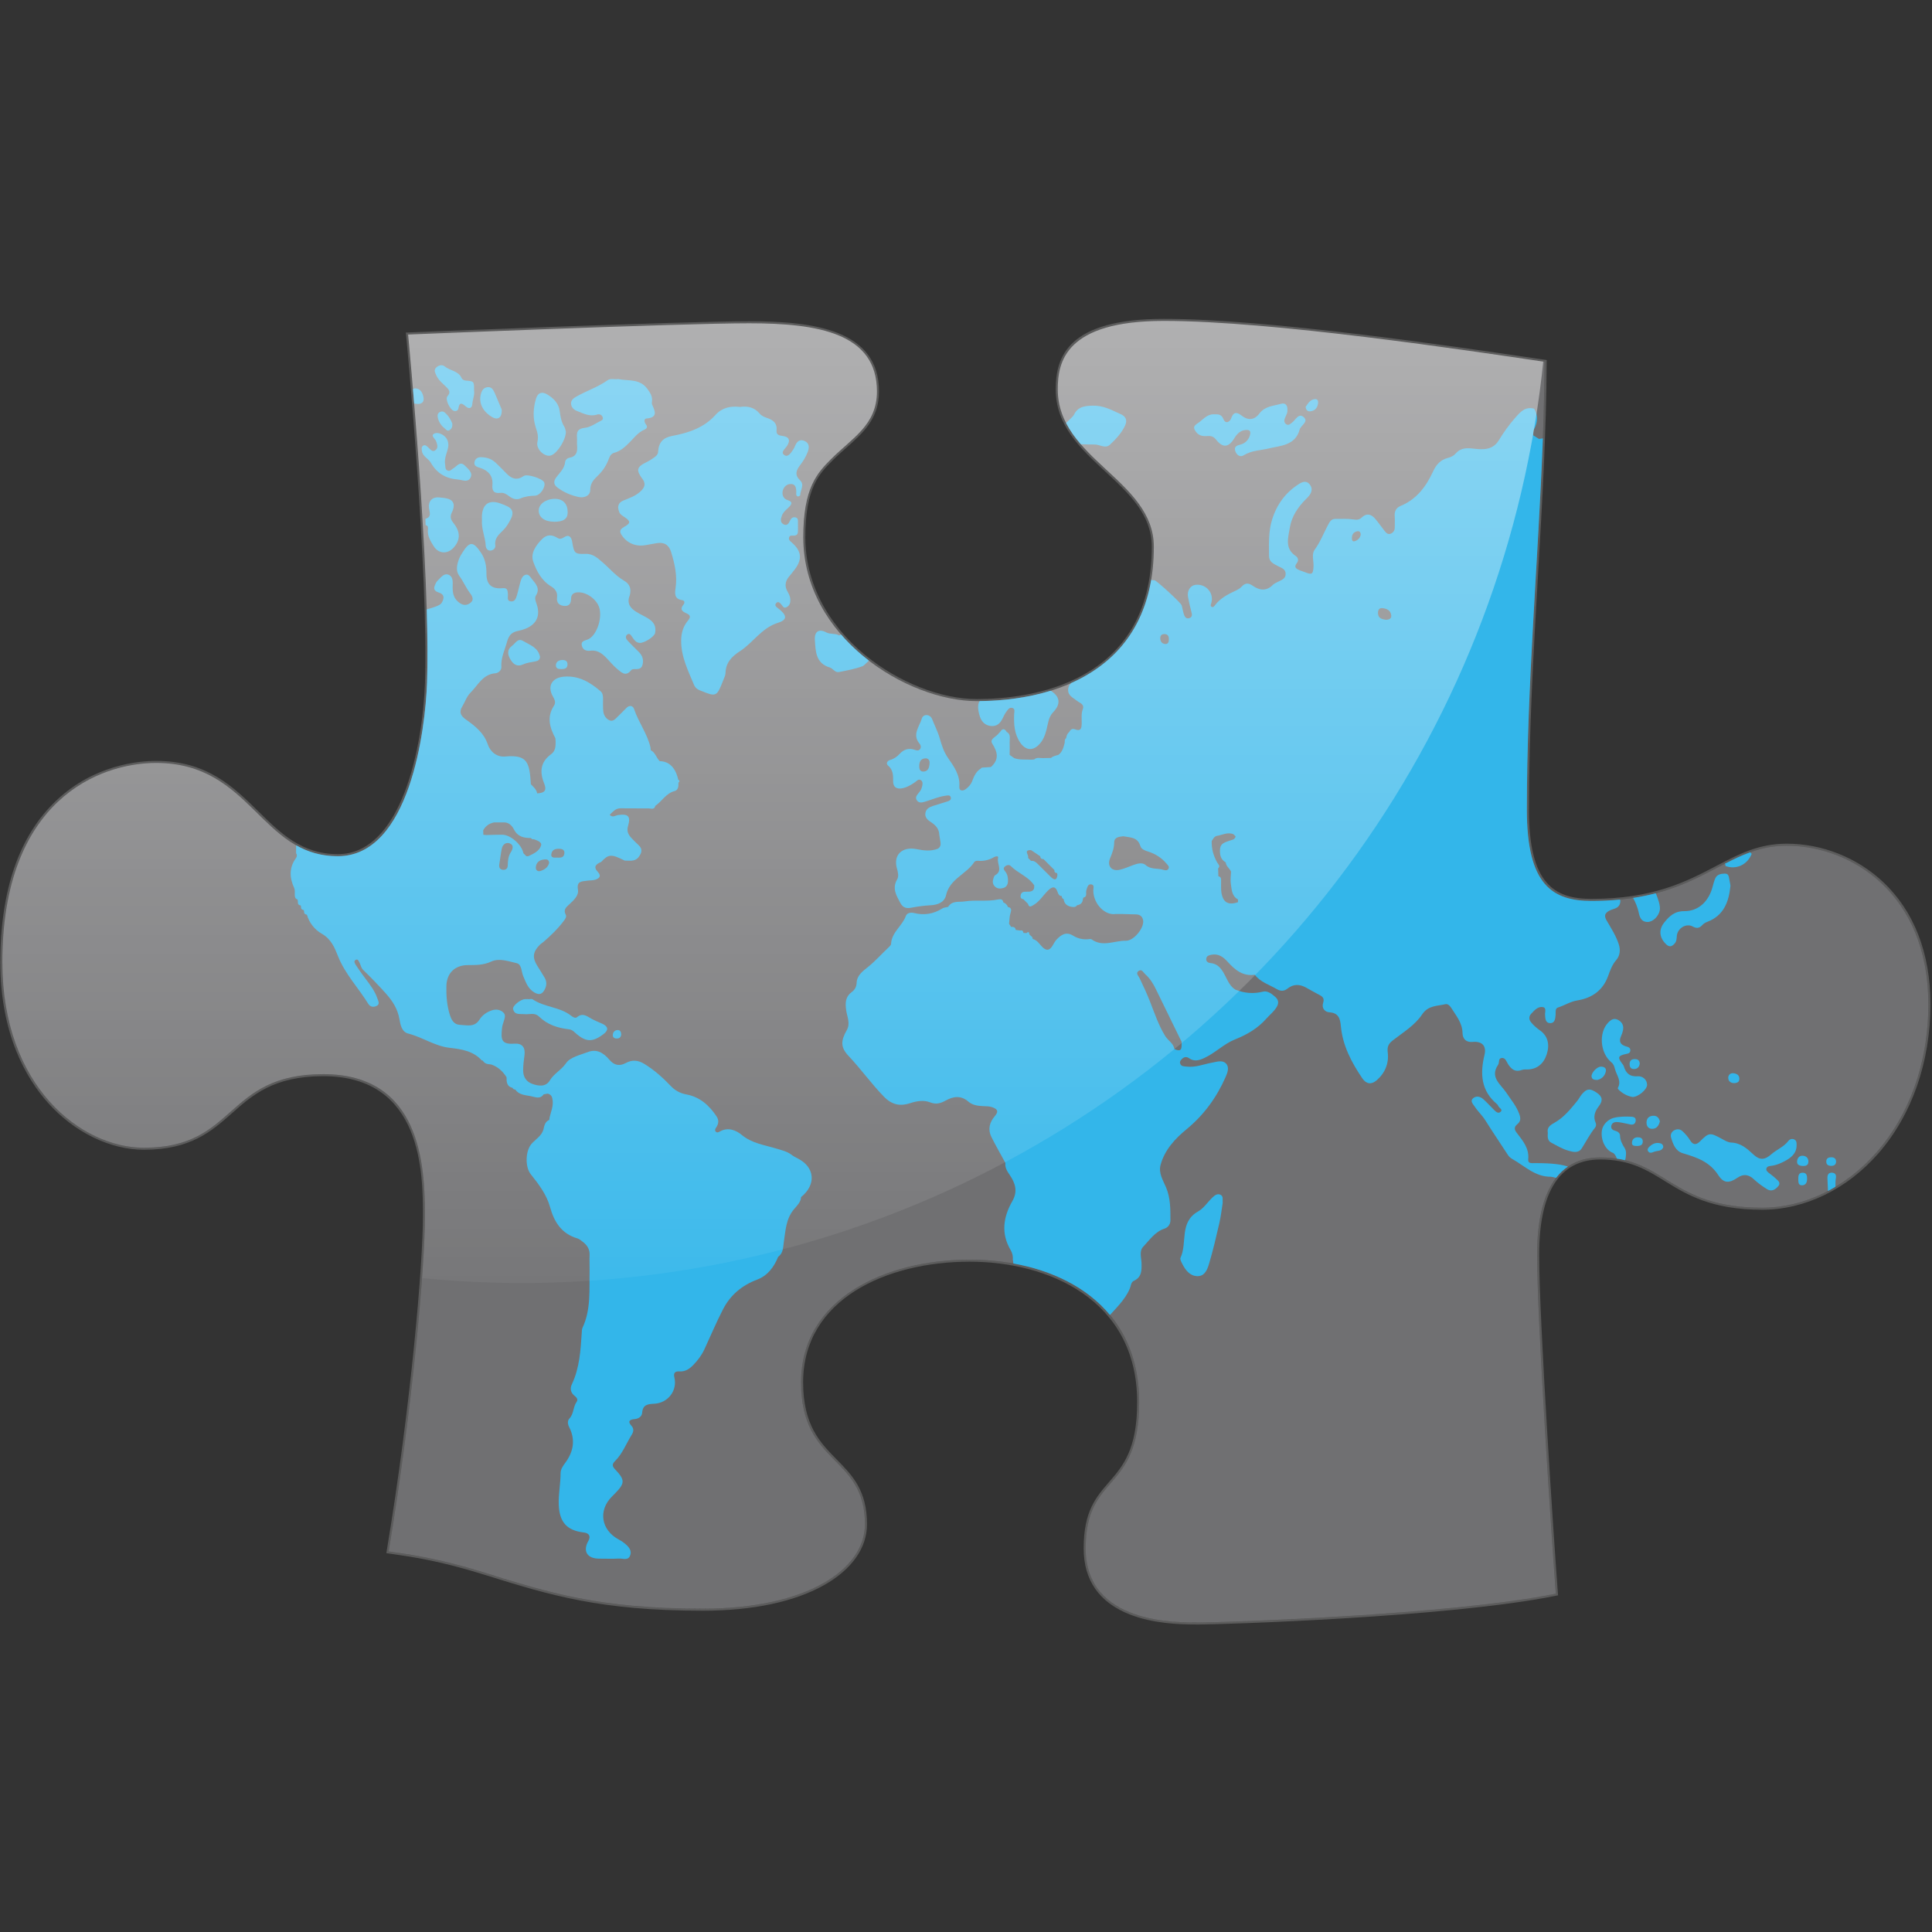
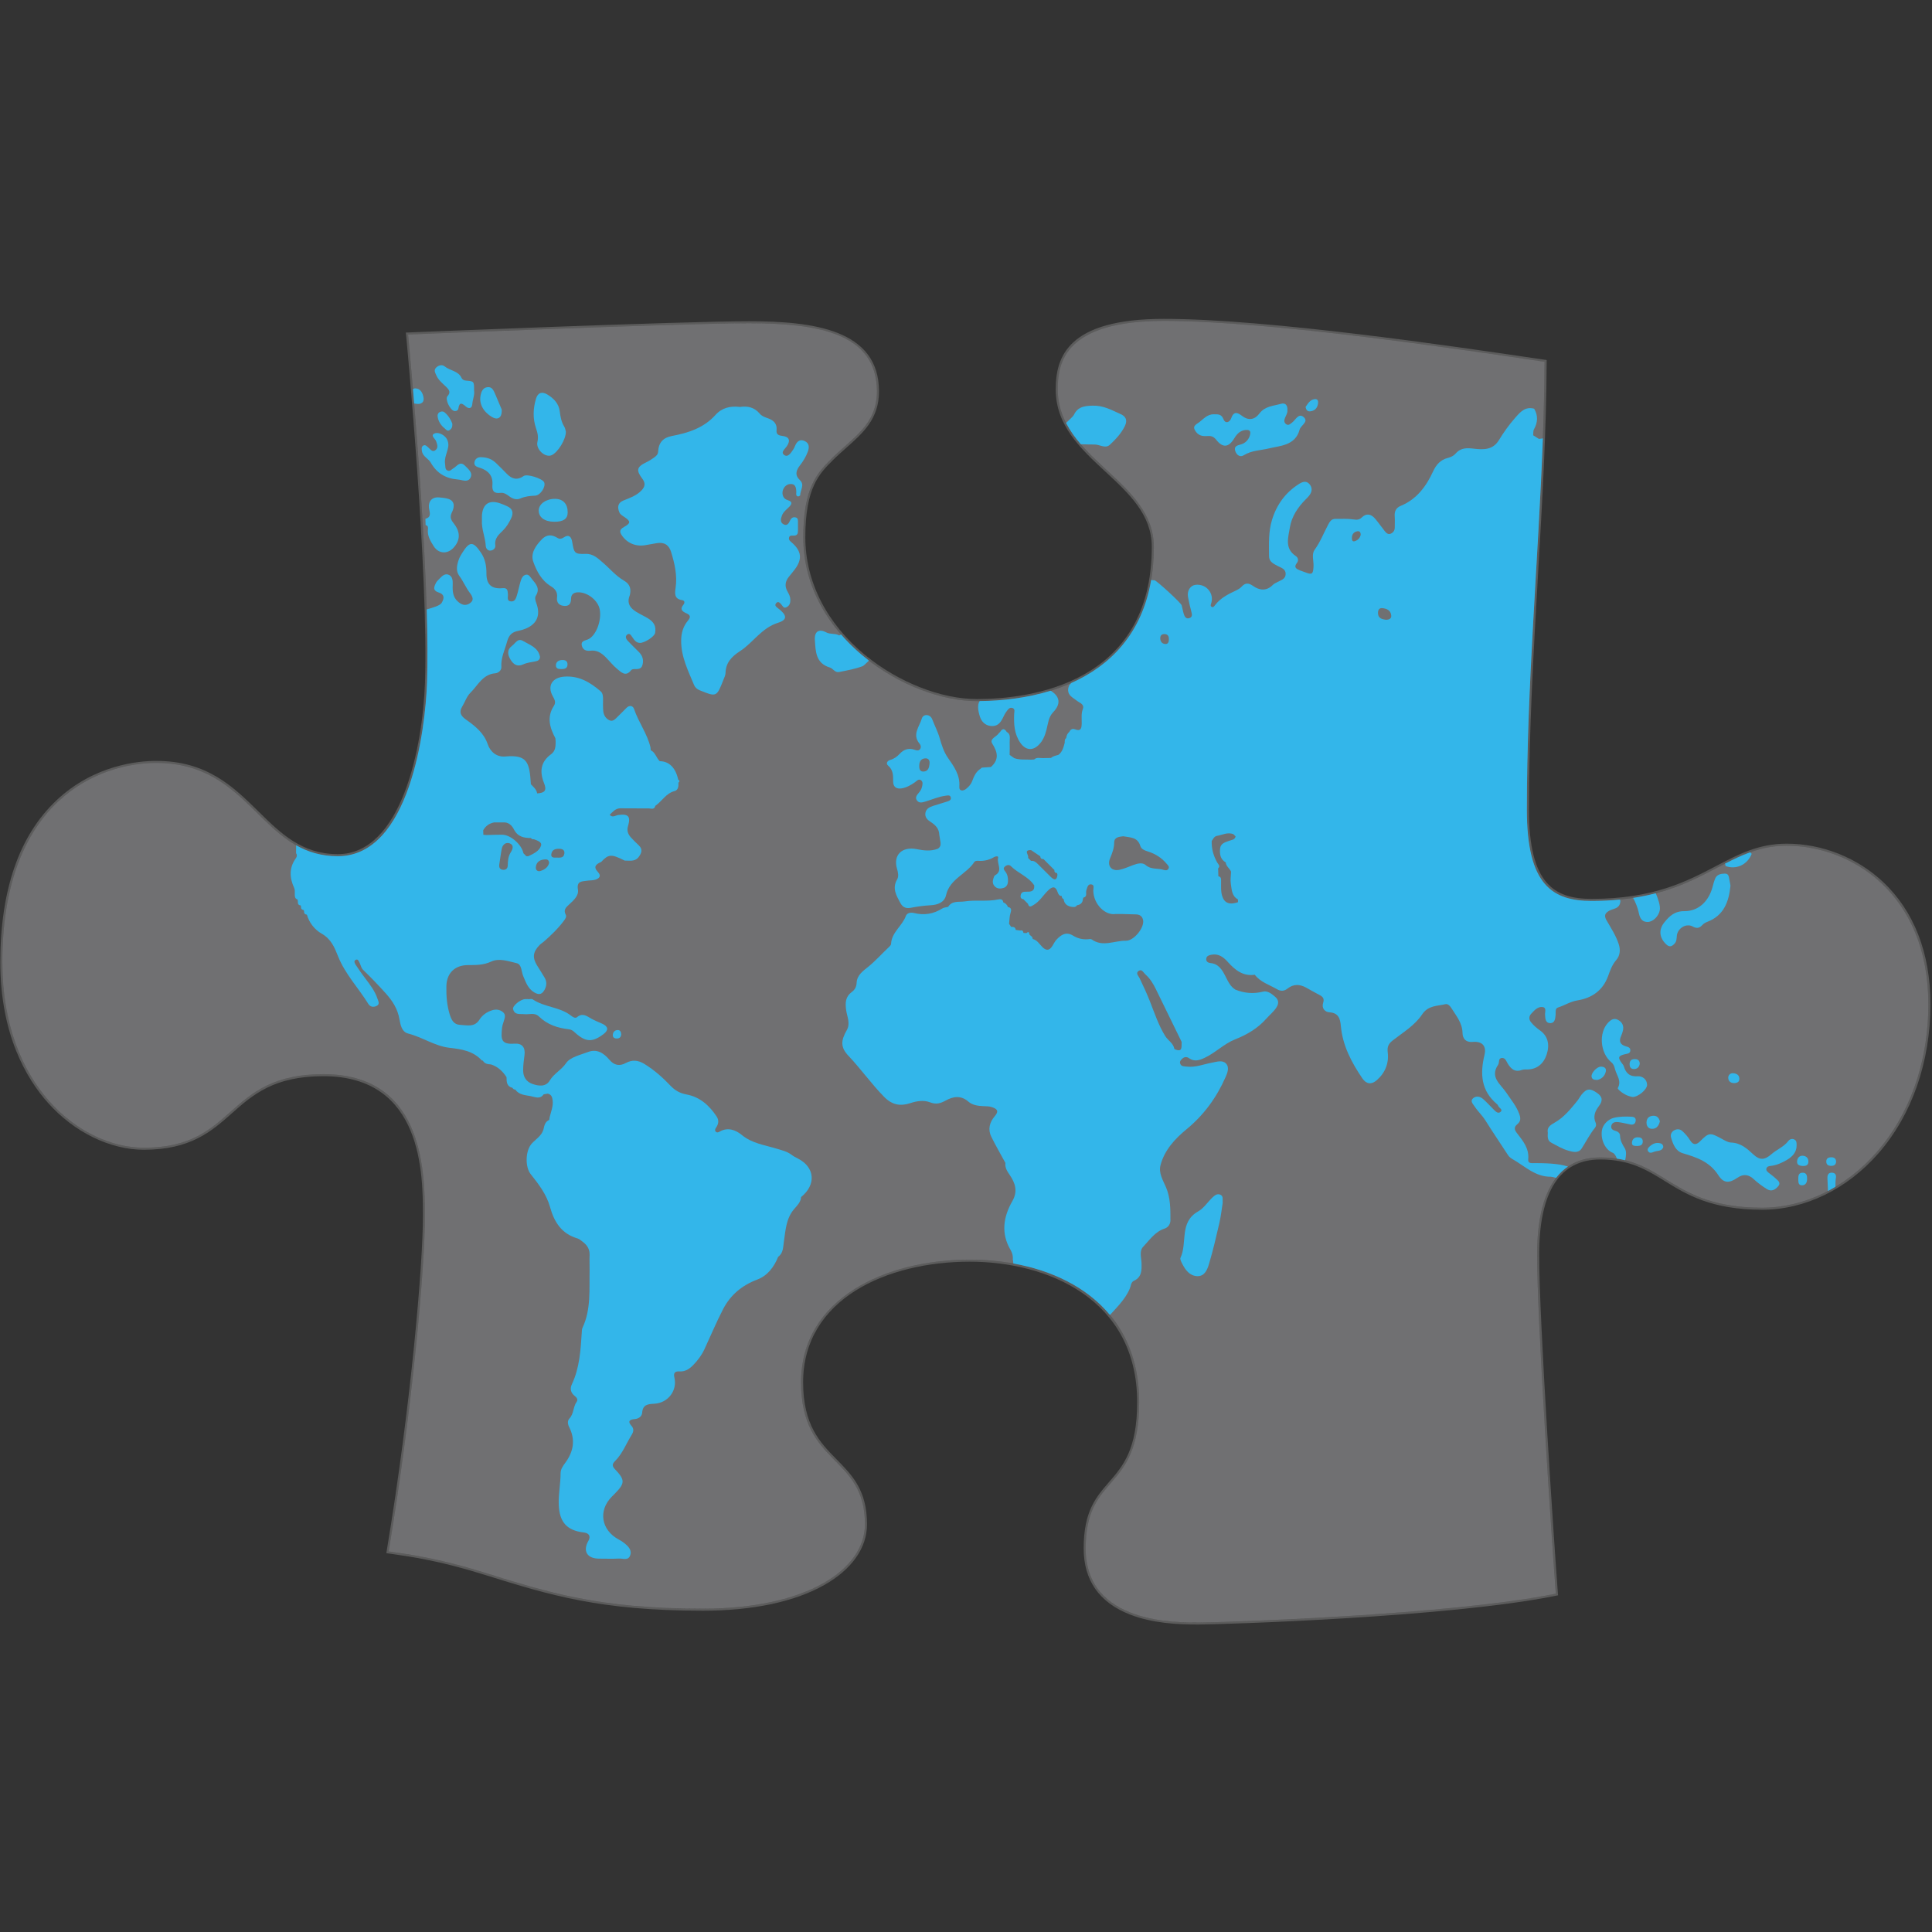
<svg xmlns="http://www.w3.org/2000/svg" xmlns:xlink="http://www.w3.org/1999/xlink" version="1.1" id="Ebene_1" x="0px" y="0px" width="515.667px" height="515.668px" viewBox="0 0 515.667 515.668" enable-background="new 0 0 515.667 515.668" xml:space="preserve">
  <rect x="0" y="0" width="515.667" height="515.668" fill="#333333" stroke="none" />
  <g id="Ebene_10">
    <g>
      <path fill="#707072" d="M108.925,89.292c0,0,6.092,63.286,5.047,92.998c-0.434,12.308-4.57,46.237-23.802,46.237    c-20.709,0-23.073-24.892-48.489-24.892c-15.139,0-41.055,9.865-41.055,53.192c0,33.143,21.005,49.511,37.781,49.511    c24.96,0,21.414-19.64,47.875-19.64c26.097,0,27.142,24.412,27.142,37.917c0,13.504-3.319,51.283-9.684,89.475    c4.819,0.727,12.558,1.601,25.368,5.593c17.369,5.409,30.689,9.682,58.513,9.682s43.238-10.5,43.238-22.503    c0-18.594-17.049-15.549-17.049-37.918s22.505-32.735,45.009-32.735c22.506,0,45.238,10.866,45.238,38.056    c0,24.55-14.277,18.685-14.277,39.008c0,20.322,24.413,19.777,30.552,19.777c6.138,0,67.106-1.999,94.93-7.683    c-1.09-14.458-4.998-72.608-4.998-90.475c0-23.643,11.001-25.961,16.865-25.961c17.595,0,18.414,13.413,43.237,13.413    c22.46,0,44.325-21.551,44.325-54.33c0-29.599-20.73-42.283-37.779-42.283s-22.776,14.73-52.103,14.73    c-10.363,0-17.275-4.137-17.275-24.324c0-40.672,4.546-81.199,4.727-119.571c-20.365-3.001-72.697-10.913-101.611-10.913    c-26.414,0-28.323,11.049-28.323,18.278c0,18.64,25.643,24.187,25.643,42.009c0,32.644-25.962,41.191-47.239,41.191    c-18.596,0-46.328-17.004-46.328-43.737c0-13.139,3.681-17.117,7.467-20.905c5.662-5.663,12.196-9.056,12.196-18.013    c0-15.549-15.709-18.187-34.122-18.187S108.925,89.292,108.925,89.292z" />
      <g opacity="0.2">
        <path fill="#FFFFFF" d="M310.651,85.654c28.914,0,81.246,7.911,101.611,10.913c-0.181,38.373-4.727,78.9-4.727,119.571     c0,20.187,6.912,24.324,17.275,24.324c29.326,0,35.054-14.73,52.103-14.73s37.779,12.684,37.779,42.283     c0,32.779-21.865,54.33-44.325,54.33c-24.823,0-25.643-13.413-43.237-13.413c-5.864,0-16.865,2.318-16.865,25.961     c0,17.866,3.908,76.017,4.998,90.475c-27.823,5.684-88.792,7.683-94.93,7.683c-0.312,0-0.67,0-1.073,0     c-7.485,0-29.479-0.49-29.479-19.777c0-20.323,14.277-14.458,14.277-39.008c0-27.189-22.732-38.056-45.238-38.056     c-22.504,0-45.009,10.366-45.009,32.735s17.049,19.324,17.049,37.918c0,12.003-15.413,22.505-43.237,22.505     c-27.824,0-41.145-4.272-58.513-9.684c-12.811-3.99-20.549-4.864-25.369-5.593c6.365-38.189,9.684-75.971,9.684-89.473     c0-13.505-1.045-37.919-27.142-37.919c-26.461,0-22.915,19.642-47.875,19.642c-16.776,0-37.781-16.368-37.781-49.512     c0-43.327,25.916-53.192,41.054-53.192c25.416,0,27.779,24.892,48.489,24.892c19.231,0,23.368-33.929,23.802-46.237     c1.044-29.712-5.047-92.998-5.047-92.998s72.607-3.001,91.021-3.001s34.122,2.638,34.122,18.187     c0,8.956-6.534,12.349-12.196,18.013c-3.787,3.787-7.468,7.766-7.468,20.905c0,26.733,27.733,43.737,46.329,43.737     c21.277,0,47.237-8.547,47.237-41.191c0-17.822-25.643-23.369-25.643-42.009C282.328,96.702,284.237,85.654,310.651,85.654      M310.651,85.109c-25.589,0-28.87,10.059-28.87,18.823c0,9.662,6.717,15.89,13.21,21.913     c6.394,5.925,12.433,11.524,12.433,20.096c0,36.685-32.652,40.646-46.692,40.646c-9.562,0-20.978-4.493-29.792-11.722     c-10.312-8.457-15.991-19.633-15.991-31.471c0-13.211,3.715-16.928,7.307-20.521c1.183-1.184,2.419-2.277,3.611-3.335     c4.498-3.987,8.745-7.752,8.745-15.063c0-16.506-17.524-18.732-34.667-18.732c-18.213,0-90.316,2.971-91.043,3.001l-0.576,0.023     l0.056,0.572c0.06,0.632,6.076,63.589,5.044,92.926c-0.598,16.979-6.169,45.712-23.256,45.712     c-9.601,0-15.199-5.507-21.125-11.336c-6.774-6.663-13.783-13.555-27.363-13.555c-4.639,0-16.517,1.023-26.578,10.498     c-9.967,9.385-15.021,23.934-15.021,43.241c0,19.236,6.926,31.037,12.738,37.549c6.99,7.83,16.556,12.506,25.588,12.506     c12.505,0,18.092-4.951,23.494-9.741c5.488-4.869,11.163-9.897,24.381-9.897c26.597,0,26.597,26.188,26.597,37.372     c0,12.634-3.075,49.777-9.676,89.385l-0.091,0.546l0.547,0.082c0.505,0.075,1.041,0.154,1.61,0.236     c4.878,0.707,12.248,1.776,23.68,5.34l0.716,0.222c17.003,5.299,30.436,9.486,57.958,9.486c13.214,0,24.391-2.361,32.32-6.824     c7.392-4.159,11.462-9.925,11.462-16.229c0-9.092-3.93-13.09-8.091-17.323c-4.404-4.48-8.958-9.118-8.958-20.593     c0-22.236,22.333-32.189,44.465-32.189c20.616,0,44.692,9.822,44.692,37.508c0,12.65-3.82,17.057-7.511,21.316     c-3.479,4.016-6.766,7.807-6.766,17.691c0,8.489,4.131,14.422,12.275,17.629c6.134,2.417,13.065,2.695,17.746,2.695h0.608     l0.467-0.002c4.858,0,66.407-1.844,95.039-7.694l0.476-0.095l-0.036-0.481c-1.018-13.479-5.001-72.552-5.001-90.432     c0-16.863,5.493-25.415,16.323-25.415c7.888,0,12.421,2.798,17.221,5.764c5.805,3.582,12.383,7.649,26.017,7.649     c11.35,0,22.647-5.488,30.997-15.061c8.946-10.256,13.876-24.397,13.876-39.816c0-13.566-4.38-24.852-12.671-32.638     c-6.891-6.476-16.243-10.189-25.655-10.189c-7.512,0-12.767,2.755-18.853,5.948c-7.85,4.114-16.745,8.783-33.25,8.783     c-10.042,0-16.731-4.043-16.731-23.778c0-21.048,1.23-42.255,2.421-62.763c1.143-19.693,2.22-38.293,2.309-56.807l0.002-0.475     l-0.47-0.069l-2.648-0.386C388.373,92.485,338.428,85.109,310.651,85.109L310.651,85.109z" />
      </g>
    </g>
  </g>
  <g id="Ebene_5">
    <g>
      <path fill="#33B6EA" d="M407.896,309.423c0.292-2.983-1.491-5.002-3.092-7.095c-0.7-0.912-0.66-1.583,0.177-2.261    c0.961-0.774,0.921-1.646,0.526-2.733c-0.78-2.159-2.248-3.857-3.484-5.725c-1.466-2.203-4.461-4.076-2.152-7.429    c0.388-0.568-0.051-1.715,0.979-1.8c0.986-0.082,1.221,0.965,1.643,1.614c0.897,1.399,1.938,2.258,3.723,1.58    c0.49-0.183,1.077-0.112,1.624-0.132c2.425-0.094,4.182-1.515,4.998-4.054c0.849-2.653,0.264-4.913-1.79-6.354    c-0.905-0.639-1.721-1.346-2.408-2.191c-0.569-0.707-0.616-1.549,0.03-2.238c0.832-0.884,1.717-1.967,3.022-1.818    c1.164,0.13,0.653,1.306,0.691,2.042c0.058,1.075,0.11,2.279,1.445,2.256c1.176-0.021,1.287-1.218,1.376-2.18    c0.068-0.726-0.206-1.726,0.646-1.996c1.747-0.555,3.291-1.586,5.151-1.888c3.894-0.63,6.798-2.64,8.199-6.463    c0.56-1.528,1.059-3.01,2.181-4.312c0.981-1.131,1.195-2.616,0.676-4.23c-0.746-2.309-2.063-4.291-3.246-6.348    c-0.734-1.273-0.449-1.956,0.761-2.614c0.973-0.526,2.35-0.481,2.798-1.826c0.038-0.207,0.079-0.412,0.12-0.619l-0.078-0.511    c-2.35,0.232-4.872,0.36-7.601,0.36c-10.363,0-17.275-4.137-17.275-24.324c0-33.515,3.084-66.929,4.271-99.125    c-0.501,0.07-0.954,0.132-1.053,0.141c-0.515-0.32-1.025-0.642-1.538-0.965c0,0,0-0.001,0-0.002    c0.063-0.533-0.031-1.153,0.212-1.585c1.029-1.849,1.129-3.661,0.058-5.508c-2.433-0.673-3.734,0.91-5.115,2.477    c-1.617,1.839-3.029,3.825-4.294,5.902c-1.633,2.681-4.156,2.578-6.695,2.285c-1.834-0.21-3.474-0.293-4.844,1.29    c-0.498,0.574-1.275,0.986-2.105,1.187c-1.955,0.464-3.128,1.841-3.925,3.579c-1.851,4.039-4.382,7.434-8.638,9.208    c-1.244,0.519-1.709,1.429-1.613,2.752c0.076,1.02,0.019,2.046,0.015,3.069c-0.004,0.768-0.408,1.311-1.072,1.602    c-0.695,0.303-1.191-0.175-1.574-0.652c-0.895-1.108-1.683-2.295-2.611-3.369c-1.032-1.195-2.267-1.536-3.53-0.317    c-0.666,0.64-1.283,0.676-2.197,0.54c-1.603-0.242-3.259-0.146-4.895-0.152c-1.06-0.003-1.494,0.796-1.923,1.598    c-1.182,2.21-2.061,4.563-3.571,6.63c-0.888,1.22-0.246,2.924-0.307,4.406c-0.092,2.175-0.371,2.38-2.431,1.545    c-0.377-0.153-0.778-0.254-1.154-0.411c-0.954-0.396-1.82-0.784-0.823-2.046c0.478-0.604,0.3-1.389-0.343-1.814    c-3.039-2.018-1.981-4.979-1.569-7.594c0.474-2.938,2.129-5.418,4.249-7.542c0.335-0.337,0.684-0.673,0.966-1.055    c0.736-0.985,0.844-2.044,0.015-3.001c-0.854-0.992-1.883-0.604-2.774-0.045c-3.603,2.27-5.945,5.479-7.208,9.56    c-0.986,3.201-0.821,6.458-0.805,9.72c0.006,1.499,1.193,2.018,2.279,2.6c0.934,0.505,2.179,0.772,2.161,2.155    c-0.018,1.367-1.249,1.639-2.184,2.15c-0.417,0.227-0.889,0.419-1.213,0.745c-1.721,1.735-3.57,1.524-5.358,0.264    c-1.174-0.823-2.053-0.821-3.019,0.246c-0.397,0.438-0.969,0.76-1.514,1.016c-2.108,0.979-4.151,2.029-5.599,3.939    c-0.2,0.266-0.435,0.629-0.816,0.445c-0.497-0.24-0.256-0.667-0.146-1.055c0.783-2.672-1.411-5.19-4.214-4.855    c-1.387,0.167-2.309,1.604-2.002,3.244c0.249,1.33,0.542,2.659,0.899,3.962c0.208,0.742,0.29,1.414-0.553,1.687    c-0.863,0.279-1.241-0.405-1.461-1.068c-0.248-0.77-0.364-1.581-0.582-2.363c-0.18-0.649-6.567-6.502-7.252-6.693    c-0.065-0.018-0.132-0.012-0.204-0.017c-0.027,0.083-0.296,0.043-0.685-0.061c-2.444,14.433-10.949,22.904-21.363,27.53    c-0.147,0.229-0.294,0.421-0.463,0.517c-0.633,1.343-0.407,2.478,0.835,3.354c0.658,0.468,1.292,0.979,1.989,1.382    c0.685,0.395,1.06,0.93,0.776,1.658c-0.489,1.252-0.285,2.533-0.309,3.806c-0.019,1.23-0.133,2.277-1.83,1.615    c-0.682-0.262-1.173,0.07-1.479,0.699c-0.521,0.431-0.755,1.008-0.833,1.66c-0.441,0.301-0.391,0.762-0.387,1.206    c-0.317,1.203-0.594,2.43-1.658,3.25c-0.688,0.229-1.437,0.315-2.003,0.837c-0.689,0.018-1.381,0.031-2.07,0.047    c-0.82,0.052-1.704-0.316-2.433,0.359c-0.281,0.02-0.564,0.038-0.843,0.058c-1.492-0.1-3.014,0.116-4.47-0.41    c-0.407-0.29-0.818-0.577-1.227-0.866c0.006-1.147,0.051-2.293,0.008-3.435c-0.036-0.959,0.373-2.078-0.807-2.709l-0.008-0.013    c-0.57-0.973-1.142-0.909-1.711,0c-0.135,0.136-0.27,0.271-0.401,0.406c-0.599,0.936-2.547,1.445-1.712,2.757    c1.48,2.322,1.834,4.272-0.375,6.229c-0.807,0.054-1.61,0.111-2.41,0.162c-0.112,0.096-0.224,0.193-0.334,0.289    c-1.23,0.766-1.778,2.045-2.246,3.297c-0.36,0.96-1.028,1.641-1.751,2.175c-0.635,0.472-1.782,0.628-1.681-0.718    c0.239-3.071-1.484-5.418-3.036-7.646c-1.152-1.659-1.721-3.558-2.208-5.264c-0.508-1.777-1.355-3.357-1.99-5.031    c-0.54-1.425-2.4-1.527-2.797-0.163c-0.615,2.117-2.624,4.223-0.609,6.632c0.356,0.424,0.515,1.039,0.128,1.521    c-0.406,0.506-0.982,0.282-1.509,0.113c-1.531-0.491-2.803-0.064-3.877,1.093c-0.703,0.757-1.5,1.356-2.531,1.639    c-0.831,0.229-1.223,0.98-0.582,1.523c1.411,1.197,1.338,2.691,1.347,4.269c0.008,1.5,0.956,2.038,2.331,1.8    c1.294-0.223,2.411-0.882,3.482-1.624c0.479-0.332,0.964-1.001,1.604-0.547c0.646,0.46,0.409,1.26,0.248,1.89    c-0.129,0.508-0.433,1.01-0.775,1.416c-0.558,0.656-1.146,1.323-0.5,2.146c0.602,0.767,1.467,0.466,2.263,0.229    c1.82-0.542,3.566-1.334,5.48-1.561c0.506-0.059,1-0.189,1.214,0.367c0.272,0.705-0.319,1.001-0.815,1.171    c-1.285,0.439-2.603,0.767-3.884,1.204c-0.91,0.309-1.809,0.716-2.026,1.809c-0.241,1.215,0.54,1.923,1.413,2.487    c1.265,0.818,2.229,1.79,2.275,3.398c0.109,0.682,0.219,1.365,0.33,2.047c0.093,0.731-0.082,1.341-0.78,1.712    c-1.853,0.694-3.73,0.459-5.588,0.088c-3.874-0.773-6.338,1.533-5.242,5.239c0.275,0.927,0.494,2.054,0.049,2.803    c-1.415,2.396-0.244,4.29,0.822,6.289c0.642,1.204,1.496,1.578,2.849,1.312c1.725-0.339,3.482-0.571,5.237-0.668    c1.955-0.11,3.695-0.763,4.131-2.696c0.978-4.362,5.456-5.59,7.571-8.888c0.137-0.21,0.623-0.306,0.934-0.281    c1.546,0.127,2.965-0.188,4.301-0.982c0.376-0.224,1.254-0.398,1.091,0.189c-0.432,1.53,1.386,3.451-0.809,4.656    c-0.248,0.134-0.359,0.571-0.461,0.892c-0.25,0.753-0.216,1.467,0.388,2.082c0.672,0.686,1.511,0.639,2.292,0.413    c0.763-0.226,1.172-0.85,1.216-1.705c0.051-0.989-0.104-1.898-0.723-2.697c-0.297-0.384-0.632-0.784-0.168-1.247    c0.493-0.498,1.203-0.652,1.66-0.189c1.915,1.926,4.688,2.796,6.242,5.148c0.138,1.721-1.023,1.717-2.22,1.686    c-0.639-0.018-1.213,0.13-1.383,0.854c-0.14,0.592-0.007,1.061,0.705,1.149c0.41,0.41,0.817,0.816,1.225,1.226    c0.293,1.096,0.838,0.699,1.493,0.316c1.613-0.942,2.538-2.551,3.816-3.817c1.014-1.003,1.986-1.477,2.618,0.402    c0.166,0.489,0.408,1.029,1.094,1.029c0.012,0.368,0.113,0.675,0.502,0.81c0.133,1.179,0.842,1.803,1.952,2.049    c0.591,0.066,1.212,0.256,1.62-0.406c0.943-0.135,1.503-0.642,1.566-1.63c0.054-0.118,0.081-0.246,0.088-0.377    c1.227-0.282,0.592-1.338,0.844-2.022c0.254-0.678,0.363-1.694,1.321-1.531c0.903,0.151,0.512,1.003,0.524,1.681    c0.071,3.721,3.276,6.662,5.917,6.221c0.538,0,1.074-0.001,1.613-0.001c1.292,0.036,2.581,0.078,3.87,0.106    c1.026,0.023,1.688,0.515,1.889,1.517c0.398,2.036-2.479,5.559-4.571,5.512c-3.058-0.07-6.191,1.788-9.177-0.367    c-0.225-0.165-0.667-0.055-1.006-0.029c-1.408,0.103-2.738-0.223-3.908-0.951c-1.889-1.174-3.222-0.246-4.452,1.059    c-0.455,0.485-0.745,1.132-1.111,1.704c-0.755,1.185-1.559,1.336-2.628,0.293c-0.808-0.79-1.388-1.891-2.623-2.178    c0.034-0.63-0.545-0.816-0.861-1.194c-0.065-0.531-0.186-0.943-0.777-0.373c-0.273-0.017-0.546-0.032-0.82-0.048    c-0.072-0.484-0.273-0.806-0.843-0.639c-0.408-0.057-0.815-0.113-1.228-0.171c-0.075-0.774-0.632-0.812-1.223-0.802    c-0.182-0.277-0.366-0.555-0.549-0.833c0.136-0.979,0.092-1.97,0.412-2.942c0.191-0.575,0.34-1.386-0.697-1.517    c-0.23-0.613-0.649-1.031-1.259-1.258c-0.088-0.92-0.82-0.89-1.38-0.772c-2.967,0.625-6.003,0.06-8.936,0.522    c-1.461,0.229-3.359-0.281-4.387,1.45c-0.522,0.136-1.121,0.154-1.56,0.429c-2.368,1.488-4.863,1.888-7.584,1.212    c-0.8-0.2-1.84-0.054-2.149,0.796c-0.974,2.679-3.813,4.354-3.95,7.478c-0.014,0.331-0.424,0.687-0.714,0.961    c-1.786,1.68-3.409,3.518-5.324,5.078c-1.387,1.126-3.06,2.243-3.153,4.318c-0.048,1.069-0.468,1.847-1.263,2.432    c-1.728,1.271-1.813,2.868-1.529,4.88c0.244,1.729,1.193,3.532,0.157,5.343c-1.621,2.835-1.67,4.582,0.464,6.843    c3.317,3.515,6.108,7.464,9.49,10.928c2.129,2.182,4.348,2.58,7.024,1.688c1.734-0.58,3.628-0.845,5.22-0.221    c1.661,0.646,2.832,0.292,4.189-0.458c2.05-1.127,4.08-1.447,6.059,0.269c1.13,0.978,2.578,1.149,4.023,1.22    c0.742,0.036,1.479,0.002,2.218,0.242c1.437,0.468,2.016,1.054,0.817,2.443c-1.391,1.612-1.895,3.514-0.912,5.5    c1.17,2.364,2.492,4.646,3.752,6.964c-0.158,1.241,0.445,2.172,1.115,3.16c1.471,2.161,2.274,4.347,0.758,7.005    c-2.419,4.226-3.129,8.629-0.462,13.121c0.432,0.729,0.664,1.647,0.567,2.564c0.066,0.113,0.101,0.564,0.139,0.994    c10.184,1.838,19.545,6.234,25.784,13.74c2.132-2.29,4.942-5.162,5.623-8.088c0.087-0.363,0.358-0.84,0.672-0.978    c2.197-0.968,2.192-2.791,2.133-4.797c-0.047-1.456-0.658-3.198,0.454-4.353c1.713-1.788,3.122-3.999,5.697-4.833    c0.987-0.319,1.569-1.237,1.567-2.218c-0.002-2.97,0.033-5.94-1.174-8.793c-0.802-1.901-2.063-3.791-1.451-6.017    c1.104-4.02,3.852-6.955,6.926-9.491c4.628-3.81,8.019-8.466,10.404-13.896c0.512-1.159,1.11-2.644,0.104-3.667    c-0.962-0.974-2.432-0.444-3.697-0.214c-2.269,0.409-4.447,1.353-6.827,1.051c-0.674-0.084-1.415,0.01-1.688-0.827    c-0.176-0.531,0.165-0.909,0.518-1.243c0.57-0.547,1.217-0.615,1.859-0.163c1.37,0.962,2.679,0.58,4.039-0.047    c2.935-1.348,5.273-3.797,8.197-4.959c3.28-1.305,6.091-2.958,8.421-5.588c0.898-1.01,1.983-1.851,2.705-3.035    c0.63-1.027,0.558-1.929-0.353-2.735c-0.939-0.835-2.086-1.709-3.271-1.41c-2.573,0.653-4.979,0.43-7.387-0.538    c-1.343-0.823-1.94-2.19-2.62-3.516c-0.871-1.704-1.793-3.364-4.042-3.575c-0.583-0.056-1.23-0.408-1.095-1.209    c0.124-0.729,0.765-0.889,1.37-1.006c1.914-0.371,3.22,0.633,4.402,1.95c1.912,2.129,4.033,3.849,7.174,3.392    c1.513,1.982,3.877,2.654,5.904,3.847c1.018,0.599,1.918,0.565,2.824-0.152c1.589-1.255,3.249-1.21,4.96-0.271    c1.192,0.654,2.365,1.351,3.577,1.966c0.91,0.464,1.348,0.982,0.982,2.099c-0.458,1.413,0.452,2.45,1.651,2.529    c2.521,0.166,2.9,1.74,3.082,3.714c0.48,5.227,2.862,9.695,5.739,13.937c1.045,1.542,2.422,1.703,3.821,0.491    c2.266-1.962,3.307-4.584,2.944-7.472c-0.201-1.602,0.305-2.357,1.417-3.219c2.739-2.124,5.835-3.985,7.758-6.877    c1.635-2.454,4.021-2.204,6.234-2.74c0.562-0.135,1.157,0.369,1.498,0.924c1.313,2.117,3.005,4.019,3.057,6.772    c0.027,1.493,0.906,2.549,2.672,2.379c2.488-0.236,3.783,1.01,3.194,3.457c-1.211,5.04-0.943,9.595,3.37,13.178    c0.153,0.122,0.247,0.328,0.33,0.513c0.237,0.502,1.247,0.887,0.627,1.479c-0.704,0.678-1.355-0.075-1.89-0.599    c-0.919-0.908-1.784-1.878-2.75-2.741c-0.838-0.753-1.936-0.981-2.783-0.207c-0.808,0.736,0.073,1.551,0.469,2.16    c0.848,1.302,2.022,2.358,2.859,3.702c1.945,3.114,4.025,6.15,6.02,9.231c0.309,0.48,0.693,0.811,1.182,1.085    c3.299,1.855,6.101,4.785,10.288,4.725c0.169-0.004,0.857,0.158,1.387,0.295c0.984-1.271,2.059-2.257,3.162-3.014    c-2.632-0.873-6.244-0.9-8.813-0.922C408.916,310.436,407.771,310.668,407.896,309.423z M248.106,203.852    c-0.105,0.961-0.319,1.971-1.522,2.079c-0.99,0.09-1.237-0.631-1.227-1.399c-0.018-1.147,0.351-1.993,1.511-2.116    C247.843,202.313,248.199,202.988,248.106,203.852z M280.506,234.099c-1.147-1.119-2.281-2.253-3.413-3.392    c-0.526-0.533-1.063-1.035-1.898-0.929c-0.269-0.272-0.539-0.546-0.81-0.82c0.384-0.639-1.387-2.143,0.821-2.05    c0.813,0.545,1.624,1.088,2.437,1.634c0.06,0.511,0.309,0.799,0.862,0.742c0.974,0.979,1.948,1.953,2.927,2.932    c-0.061,0.545,0.222,0.792,0.737,0.836c-0.011,0.136,0.016,0.269,0.073,0.391C282.121,234.861,281.538,235.104,280.506,234.099z     M310.93,169.246c0.843,0.068,1.077,0.663,1.056,1.413c-0.012,0.66-0.207,1.284-0.969,1.232c-0.824-0.053-1.307-0.637-1.338-1.472    C309.646,169.59,310.124,169.178,310.93,169.246z M302.464,230.89c-1.204,0.452-2.401,0.991-3.651,1.262    c-2.104,0.454-3.354-1.005-2.543-3.01c0.567-1.396,1.108-2.709,1.117-4.274c0.006-1.433,1.293-1.519,2.406-1.659    c1.809,0.343,3.851,0.172,4.572,2.583c0.264,0.882,1.213,1.22,2.083,1.496c1.915,0.612,3.569,1.636,4.879,3.194    c0.34,0.408,0.876,0.773,0.541,1.395c-0.276,0.519-0.889,0.441-1.288,0.306c-1.563-0.529-3.336-0.002-4.8-1.303    C304.946,230.14,303.59,230.466,302.464,230.89z M313.45,279.994c-0.237-1.545-1.684-2.25-2.433-3.455    c-1.822-2.924-2.863-6.164-4.108-9.313c-0.834-2.094-1.764-4.119-2.74-6.142c-0.292-0.61-1.148-1.352-0.236-1.954    c0.857-0.568,1.267,0.488,1.779,0.938c1.252,1.094,2.091,2.492,2.812,3.972c2.295,4.684,4.576,9.365,6.864,14.049    C315.312,279.308,315.772,281.071,313.45,279.994z M325.997,238.184c-0.138-0.935-0.046-1.899-0.08-2.851    c-0.021-0.585,0.153-1.287-0.723-1.45c-0.023-0.7-0.046-1.4-0.068-2.101c0.704-0.631,0.004-1.127-0.238-1.563    c-1.007-1.795-1.55-3.687-1.474-5.75c0.382-0.524,0.622-1.183,1.351-1.362c1.481-0.229,2.898-1.103,4.47-0.436    c0.187,0.188,0.371,0.378,0.557,0.566c-0.2,0.94-1.07,0.938-1.732,1.181c-1.089,0.399-2.29,0.693-2.415,2.115    c-0.127,1.453,0.064,2.832,1.519,3.655c0.063,1.062,1.066,1.581,1.418,2.474c0.118,0.087,0.294,0.18,0.42,0.27    c-0.126-0.09-0.304-0.183-0.422-0.271c-0.031,1.077-0.232,2.182-0.062,3.228c0.247,1.526,0.215,3.263,1.897,4.166    c0.007,0.247,0.011,0.495,0.013,0.744C327.842,241.693,326.393,240.866,325.997,238.184z M361.558,144.455    c-0.667,0.19-0.735-0.424-0.727-0.92c0.015-0.938,0.508-1.541,1.416-1.727c0.545-0.111,0.928,0.144,0.935,0.912    C363.037,143.546,362.444,144.202,361.558,144.455z M369.867,165.421c-0.914-0.167-2.027-0.295-2.07-1.766    c-0.021-0.766,0.271-1.407,1.119-1.338c1.194,0.101,2.272,0.55,2.415,1.942C371.422,165.105,370.814,165.417,369.867,165.421z" />
      <path fill="#33B6EA" d="M78.988,229.038c-1.861,2.572-1.729,5.228-0.459,7.997c0.235,0.515,0.139,1.195,0.152,1.797    c0.013,0.579,0.095,1.083,0.759,1.251c0.025,0.244,0.053,0.487,0.08,0.731c-0.038,0.546,0.254,0.799,0.764,0.862    c-0.002,0.127,0.019,0.249,0.066,0.37c-0.049,0.545,0.244,0.795,0.749,0.867c-0.004,0.125,0.018,0.248,0.069,0.363    c-0.043,0.541,0.246,0.793,0.747,0.863c0.621,2.214,2.144,4.039,3.919,5.046c2.554,1.448,3.458,3.696,4.406,6.077    c1.888,4.75,5.445,8.431,8.078,12.703c0.493,0.794,1.374,0.933,2.183,0.534c0.973-0.476,0.467-1.276,0.241-1.958    c-0.671-2.048-1.972-3.71-3.246-5.397c-0.861-1.137-1.687-2.305-2.468-3.497c-0.283-0.427-0.721-1.108-0.117-1.447    c0.647-0.362,0.875,0.403,1.107,0.868c0.297,0.6,0.369,1.285,0.903,1.797c2.086,2.021,4.099,4.107,6.045,6.278    c1.842,2.057,3.167,4.134,3.647,6.88c0.259,1.476,0.614,3.399,2.317,3.834c3.805,0.966,7.133,3.355,11.036,3.806    c3.25,0.375,6.318,0.828,8.643,3.39c0-0.002,0.13,0.028,0.13,0.028l0.135-0.007c0.473,0.907,1.35,0.959,2.213,1.038    c1.804,0.601,3.096,1.823,4.106,3.389c0,1.259,0.042,2.493,1.611,2.866c0.138,0.321,0.406,0.434,0.732,0.455    c1.005,1.424,2.621,1.456,4.099,1.742c1.191,0.231,2.498,0.93,3.479-0.485c0.363-0.059,0.722-0.118,1.084-0.177    c0.941,0.218,1.189,0.857,1.305,1.767c0.198,1.607-0.437,3.021-0.793,4.501c-0.037,0.249-0.077,0.495-0.116,0.743    c-1.112,0.479-1.318,1.508-1.535,2.532c-0.485,1.688-1.971,2.557-3.081,3.732c-1.751,1.847-1.899,6.25-0.32,8.229    c2.128,2.673,4.232,5.427,5.147,8.75c1.123,4.061,3.106,7.155,7.354,8.399c0.501,0.147,0.932,0.562,1.368,0.883    c1.217,0.911,1.933,2.051,1.842,3.659c-0.071,1.292,0.028,2.59-0.001,3.888c-0.111,5.203,0.418,10.486-1.895,15.424    c-0.166,0.354-0.165,0.798-0.191,1.205c-0.308,4.739-0.57,9.479-2.658,13.885c-0.541,1.149-0.3,2.261,0.783,3.103    c0.505,0.394,0.939,0.938,0.49,1.576c-0.948,1.341-0.715,3.158-1.908,4.425c-0.576,0.613-0.486,1.488-0.071,2.307    c1.729,3.398,1.146,6.566-1.054,9.542c-0.614,0.827-1.236,1.705-1.237,2.752c-0.001,2.795-0.592,5.539-0.496,8.349    c0.159,4.661,2.12,6.953,6.685,7.476c1.43,0.159,1.913,1.038,1.229,2.237c-1.562,2.744-0.347,4.744,2.882,4.748    c1.773,0.006,3.549,0.068,5.318-0.022c1.005-0.054,2.363,0.604,2.914-0.755c0.59-1.455-0.415-2.448-1.438-3.3    c-0.465-0.386-0.989-0.721-1.526-1.003c-4.742-2.498-5.607-7.749-1.879-11.479c0.241-0.244,0.482-0.483,0.722-0.727    c2.797-2.821,2.848-3.684,0.158-6.521c-0.766-0.803-0.909-1.374-0.069-2.205c2.024-1.996,2.999-4.679,4.472-7.04    c0.499-0.797,0.674-1.604-0.077-2.428c-1.087-1.194-0.409-1.661,0.837-1.764c1.1-0.087,1.969-0.708,2.037-1.681    c0.155-2.241,1.584-2.333,3.269-2.425c3.627-0.192,6.176-3.527,5.331-7.009c-0.323-1.33,0.301-1.667,1.33-1.614    c1.596,0.093,2.688-0.657,3.736-1.734c1.202-1.243,2.216-2.592,2.94-4.151c1.664-3.575,3.186-7.231,4.997-10.734    c1.966-3.803,5.061-6.368,9.135-7.905c2.746-1.039,4.463-3.355,5.567-6.07c1.387-0.987,1.308-2.595,1.518-3.984    c0.457-3.065,0.566-6.185,2.711-8.722c0.813-0.965,1.812-1.859,1.887-3.262c0.002,0.002,0.005,0.02,0.005,0.02    c4.065-3.266,3.701-7.931-0.794-10.24c-0.606-0.311-1.221-0.623-1.756-1.033c-1.207-0.918-2.588-1.209-4.016-1.646    c-3.159-0.972-6.544-1.384-9.301-3.673c-1.551-1.286-3.69-2.136-5.874-0.871c-0.306,0.179-0.646,0.328-0.947,0.088    c-0.401-0.315-0.297-0.748-0.05-1.093c0.711-0.984,0.869-1.999,0.184-3.034c-1.946-2.944-4.461-5.209-8.019-5.87    c-1.715-0.317-3.051-1.043-4.214-2.265c-2.116-2.226-4.377-4.247-7.028-5.878c-1.734-1.066-3.299-1.163-4.973-0.257    c-1.735,0.938-3.155,0.576-4.366-0.849c-1.521-1.79-3.313-2.996-5.708-2.094c-2.076,0.788-4.78,1.374-5.857,2.961    c-1.257,1.854-3.244,2.776-4.368,4.653c-1.061,1.77-2.98,1.484-4.608,0.923c-1.591-0.55-2.492-1.809-2.496-3.612    c-0.003-1.37,0.18-2.706,0.358-4.059c0.274-2.101-0.632-3.235-2.71-3.087c-3.593,0.256-3.579-1.217-3.284-4.179    c0.062-0.602,0.269-1.195,0.453-1.779c0.268-0.854,0.638-1.75-0.204-2.455c-0.841-0.702-1.88-0.827-2.904-0.497    c-1.405,0.443-2.598,1.276-3.384,2.521c-1.325,2.106-3.367,1.438-5.186,1.367c-1.679-0.067-2.311-1.373-2.759-2.852    c-0.743-2.447-0.92-4.932-0.868-7.465c0.07-3.483,2.242-5.628,5.786-5.634c2.101-0.003,4.116,0.022,6.172-0.936    c2.16-1.006,4.59-0.076,6.789,0.425c1.403,0.318,1.241,2.266,1.773,3.484c0.704,1.613,1.218,3.281,2.902,4.304    c1.483,0.899,2.274,0.388,2.908-0.934c0.471-0.987,0.454-1.999-0.089-2.943c-0.642-1.117-1.363-2.195-2.036-3.296    c-1.291-2.115-1.116-3.608,0.653-5.44c0.327-0.341,0.749-0.584,1.107-0.895c2.013-1.742,3.916-3.585,5.502-5.742    c0.347-0.475,0.654-0.993,0.381-1.499c-0.715-1.335,0.18-2.016,0.98-2.761c1.164-1.084,2.557-2.319,2.285-3.912    c-0.398-2.319,1.052-2.16,2.393-2.37c0.735-0.115,1.516-0.047,2.213-0.266c1.072-0.331,1.738-0.979,0.712-2.074    c-1.383-1.473-0.374-2.112,0.887-2.685c1.981-2.108,2.691-2.145,6.272-0.35c1.237-0.014,2.542,0.301,3.564-0.742    c0.876-1.099,1.425-2.199,0.132-3.396c-0.698-0.647-1.376-1.323-2.023-2.026c-0.781-0.848-1.144-1.828-0.795-3.004    c0.789-2.637,0.113-3.385-2.637-2.994c-0.714,0.104-1.477,0.802-2.24-0.059c0.828-0.832,1.536-1.673,2.744-1.736    c2.308,0.009,4.618,0.019,6.927,0.03c0.285-0.002,0.57,0,0.854,0c0.678,0.075,1.424,0.312,1.651-0.691    c1.789-1.224,2.84-3.361,5.177-3.954c0.916-0.233,1.056-1.303,0.987-2.23c0.377-0.297,0.366-0.566-0.057-0.803    c-0.686-3.168-2.416-4.902-4.922-4.928c-0.928-0.87-1.162-2.314-2.404-2.928c-0.024-0.255-0.051-0.512-0.077-0.767    c-0.854-3.666-3.196-6.696-4.376-10.231c-0.286-0.854-1.184-1.125-1.993-0.329c-0.778,0.763-1.525,1.559-2.317,2.31    c-0.627,0.598-1.272,1.468-2.237,1.042c-0.961-0.426-1.563-1.356-1.673-2.425c-0.112-1.081-0.063-2.179-0.062-3.269    c0.001-0.771-0.061-1.553-0.665-2.076c-2.789-2.402-5.791-4.194-9.714-3.892c-3.164,0.241-4.555,2.432-3.079,5.15    c0.454,0.841,0.996,1.652,0.34,2.651c-1.947,2.964-1.114,5.811,0.39,8.624c0.024,0.273,0.051,0.547,0.076,0.819    c-0.005,1.304,0.004,2.575-1.235,3.48c-2.797,2.041-3.089,4.659-1.843,7.745c0.765,1.891,0.182,2.583-1.854,2.689    c-0.188-1.086-1.016-1.728-1.705-2.467c0.004-0.068,0.018-0.134,0.013-0.205c-0.355-5.745-1.033-7.693-6.86-7.171    c-2.163,0.195-3.938-1.181-4.641-3.266c-1.033-3.056-3.408-4.891-5.872-6.637c-1.309-0.931-1.864-1.924-0.937-3.433    c0.744-1.212,1.192-2.698,2.169-3.656c2.011-1.974,3.277-4.955,6.682-5.222c0.833-0.065,1.65-0.852,1.597-1.653    c-0.168-2.456,0.906-4.528,1.523-6.775c0.525-1.909,1.398-2.585,3.054-2.911c0.664-0.131,1.328-0.322,1.949-0.586    c3.007-1.269,3.98-3.615,2.808-6.777c-0.249-0.671-0.469-1.467-0.137-1.982c1.246-1.934-0.008-3.192-1.067-4.494    c-0.405-0.5-0.81-1.291-1.574-1.13c-0.885,0.186-1.214,1.057-1.448,1.843c-0.366,1.235-0.592,2.516-0.981,3.744    c-0.242,0.763-0.549,1.68-1.617,1.536c-1.144-0.155-0.695-1.144-0.756-1.813c-0.083-0.91,0.005-1.849-1.384-1.719    c-2.999,0.285-4.384-0.965-4.356-3.972c0.018-1.958-0.339-3.823-1.429-5.445c-2.13-3.174-3.067-3.146-5.043,0.03    c-0.322,0.515-0.645,1.049-0.854,1.616c-0.551,1.507-0.926,3.14,0.093,4.511c1.067,1.433,1.733,3.085,2.792,4.503    c0.706,0.949,1.279,1.938,0.014,2.796c-1.083,0.736-2.111,0.483-3.133-0.406c-1.429-1.243-1.499-2.797-1.44-4.474    c0.039-1.105,0.008-2.383-1.208-2.782c-1.087-0.354-1.842,0.644-2.566,1.356c-0.242,0.238-0.496,0.488-0.649,0.783    c-0.579,1.112-1.024,2.115,0.765,2.675c1.463,0.459,1.451,1.513,0.705,2.745c-0.422,0.699-2.281,1.267-3.987,1.73    c0.221,7.302,0.275,14.064,0.08,19.642c-0.433,12.308-4.57,46.237-23.802,46.237c-4.41,0-7.984-1.136-11.13-2.912    c-0.001,1.142-0.006,1.956-0.015,2.104C79.335,228.167,79.277,228.636,78.988,229.038z M147.153,227.965    c0.184-1.168,1.059-1.455,2.105-1.416c0.884-0.002,1.529,0.358,1.368,1.312c-0.229,1.358-1.395,0.989-2.286,1.044    C147.695,228.942,147.016,228.847,147.153,227.965z M136.335,227.479c-0.691,1.075-0.787,2.271-0.812,3.503    c-0.018,0.817-0.507,1.265-1.325,1.168c-0.863-0.101-1.053-0.729-0.925-1.486c0.218-1.397,0.386-2.801,0.665-4.185    c0.223-1.11,1.143-1.74,2.096-1.384C137.209,225.536,136.897,226.604,136.335,227.479z M146.568,230.325    c-0.272,1.146-1.194,1.791-2.314,2.145c-0.704,0.223-1.271-0.205-1.24-0.917c0.063-1.336,0.934-2.021,2.212-2.151    C145.818,229.342,146.498,229.302,146.568,230.325z M131.908,219.503c0.366-0.386,0.696-0.636,1.014-0.75    C132.604,218.867,132.274,219.117,131.908,219.503c0.939,0.001,1.879,0.003,2.818,0.004c1.227,0.081,2.001,0.995,2.446,1.867    c1.006,1.97,2.648,2.302,4.548,2.298c0.176,0.314,0.459,0.37,0.784,0.327c0.873,0.333,2.2,0.735,1.909,1.686    c-0.447,1.455-1.971,2.169-3.342,2.812c-0.166,0.078-0.398,0.014-0.6,0.015c-0.256-0.258-0.51-0.52-0.765-0.778    c-0.446-2.296-3.403-4.916-5.64-4.942c-1.415-0.016-2.832,0.057-4.248,0.087c-0.02,0.206-0.047,0.433-0.206,0.522    c0.159-0.088,0.188-0.316,0.206-0.523c-0.257-0.02-0.516-0.039-0.773-0.058l-0.035-0.036c-0.014-0.392-0.028-0.787-0.042-1.179    C129.621,220.446,130.606,219.754,131.908,219.503z" />
      <path fill="#33B6EA" d="M261.546,191.276c0.407,1.273,1.343,2.34,2.935,2.498c1.648,0.167,2.499-0.76,3.146-2.068    c0.306-0.608,0.585-1.246,0.993-1.774c0.396-0.51,0.835-1.251,1.629-0.962c0.755,0.273,0.459,1.055,0.435,1.623    c-0.097,2.678,0.021,5.264,1.615,7.612c1.339,1.976,3.2,2.324,4.916,0.646c1.144-1.118,1.708-2.56,2.111-4.107    c0.416-1.608,0.499-3.333,1.782-4.66c2.151-2.221,1.764-4.237-0.673-5.725c-6.185,1.909-12.752,2.706-18.957,2.763    C260.875,188.034,260.979,189.509,261.546,191.276z" />
      <path fill="#33B6EA" d="M291.96,118.641c1.454-0.106,3.023,1.233,4.278,0.063c1.565-1.46,3.069-3.052,4.022-5.045    c0.687-1.446,0.296-2.492-1.161-3.134c-2.41-1.065-4.54-2.344-7.56-2.25c-2.488,0.077-3.934,0.432-4.978,2.563    c-0.143,0.296-1.265,1.329-2.021,2.054c1.045,2.03,2.396,3.902,3.93,5.676C289.949,118.609,291.575,118.668,291.96,118.641z" />
      <path fill="#33B6EA" d="M223.856,169.547c-1.026-0.573-2.245-0.175-3.32-0.754c-1.958-1.048-3.192-0.229-3.043,1.986    c0.203,3.049,0.191,6.246,4.008,7.388c0.865,0.258,1.348,1.432,2.467,1.2c2.115-0.434,4.249-0.787,6.283-1.566    c0.227-0.087,0.892-0.696,1.667-1.476c-2.673-2.055-5.176-4.378-7.41-6.953C224.196,169.555,223.955,169.641,223.856,169.547z" />
      <path fill="#33B6EA" d="M120.627,136.728c0.484-0.958,1.093-2.894-0.946-3.566c-0.758-0.249-1.59-0.308-2.395-0.391    c-2.006-0.203-3.094,1.065-2.748,3.06c0.177,1.022,0.626,2.238-0.989,2.621c0.018,0.571,0.035,1.143,0.05,1.71    c0.659,0.101,0.674,0.618,0.62,1.087c-0.206,1.76,0.677,3.165,1.535,4.535c1.286,2.048,3.684,2.186,5.313,0.396    c1.779-1.957,1.845-4.067,0.209-6.254C120.569,138.977,119.867,138.233,120.627,136.728z" />
      <path fill="#33B6EA" d="M433.681,306.516c-0.632-1.034-1.259-2.091-1.277-3.396c-0.011-0.658-0.542-1.098-1.176-1.263    c-0.738-0.198-1.336-0.539-1.151-1.384c0.203-0.922,1.054-1.057,1.793-0.976c1.141,0.124,2.256,0.453,3.389,0.649    c0.711,0.123,1.204-0.212,1.313-0.943c0.112-0.789-0.338-1.087-1.07-1.134c-1.615-0.101-3.346-0.07-4.789,0.3    c-1.374,0.354-2.927,1.682-3.162,3.421c-0.353,2.614,1.047,5.188,2.895,5.895c0.47,0.182,0.904,0.9,1.098,1.558    c0.774,0.114,1.512,0.263,2.219,0.437C433.99,308.746,434.203,307.366,433.681,306.516z" />
      <path fill="#33B6EA" d="M439.728,246.08c1.443,0.022,2.988-1.524,3.284-3.127c0.22-1.184-0.463-3.086-1.076-4.532    c-1.877,0.488-3.885,0.908-6.05,1.24c0.621,1.067,1.251,2.725,1.446,3.662C437.617,244.694,437.954,246.049,439.728,246.08z" />
      <path fill="#33B6EA" d="M460.48,231.114c2.867,1.128,5.945-0.291,7.081-3.263c-0.149,0.013-0.273-0.141-0.393-0.377    c-2.313,0.833-4.521,1.898-6.779,3.063C460.557,230.789,460.63,231,460.48,231.114z" />
      <path fill="#33B6EA" d="M489.987,314.613c0.179-0.824,0.03-1.537-0.98-1.611c-0.989-0.07-1.267,0.596-1.25,1.444    c0.013,0.693,0.087,2.208,0.142,3.43c0.671-0.35,1.338-0.723,1.995-1.115C489.876,315.917,489.917,314.936,489.987,314.613z" />
      <path fill="#33B6EA" d="M112.994,105.843c-0.281-1.141-0.823-2.162-2.253-2.193c-0.185,0.054-0.36,0.117-0.522,0.188    c0.103,1.23,0.209,2.519,0.32,3.865c0.1,0.011,0.193,0.025,0.299,0.03C112.467,108.088,113.363,107.344,112.994,105.843z" />
      <path fill="#33B6EA" d="M160.808,273.271c-0.988-0.458-2.019-0.838-2.961-1.37c-1.241-0.706-2.348-1.647-3.842-0.405    c-0.476,0.393-1.136-0.053-1.654-0.455c-3-2.326-7.063-2.178-10.164-4.307c-0.278-0.191-0.799-0.028-1.208-0.028    c0-0.013,0-0.024,0-0.039c-0.272,0-0.545-0.013-0.818,0.003c-1.252,0.073-3.414,1.778-3.213,2.658    c0.385,1.666,1.825,1.234,3.003,1.36c1.303,0.142,2.729-0.52,3.895,0.619c2.222,2.171,5.004,3.084,8.01,3.419    c0.676,0.073,1.11,0.42,1.569,0.84c2.871,2.62,4.667,2.714,7.681,0.426C162.469,274.955,162.366,273.998,160.808,273.271z" />
      <path fill="#33B6EA" d="M164.875,274.928c-0.753,0.008-1.25,0.523-1.312,1.25c-0.068,0.762,0.485,1.041,1.17,1.007    c0.724-0.033,1.049-0.484,1.07-1.14C165.777,275.399,165.506,274.915,164.875,274.928z" />
      <path fill="#33B6EA" d="M325.753,318.891c-0.866-0.411-1.582,0.191-2.169,0.753c-1.28,1.229-2.307,2.861-3.796,3.699    c-5.102,2.862-2.815,8.391-4.708,12.38c-0.173,0.361,0.204,1.056,0.442,1.536c0.852,1.703,2.006,3.284,4.033,3.355    c1.997,0.074,2.7-1.78,3.142-3.273c1.081-3.62,1.931-7.309,2.78-10.984c0.407-1.786,0.601-3.617,0.862-5.264    C326.253,320.202,326.606,319.294,325.753,318.891z" />
      <path fill="#33B6EA" d="M213.516,124.214c0.873-1.129,1.619-2.339,2.111-3.699c0.422-1.168,0.367-2.224-0.846-2.793    c-1.253-0.588-2.065,0.067-2.555,1.245c-0.154,0.379-0.318,0.766-0.556,1.092c-0.595,0.81-1.321,2.109-2.346,1.389    c-1.047-0.733,0.197-1.616,0.688-2.343c1.032-1.542,0.646-2.543-1.193-2.752c-0.955-0.11-1.656-0.385-1.549-1.438    c0.203-1.966-0.895-2.813-2.555-3.362c-0.695-0.228-1.47-0.581-1.915-1.12c-1.435-1.731-3.254-2.112-5.306-1.811    c-2.537-0.319-4.81,0.208-6.541,2.142c-3.09,3.452-7.202,4.766-11.537,5.591c-2.417,0.461-3.617,1.706-3.762,4.241    c-0.041,0.704-0.515,1.112-0.996,1.469c-0.654,0.483-1.353,0.925-2.084,1.279c-2.71,1.316-2.823,2.163-1.086,4.508    c0.842,1.137,0.673,2.085-0.291,3.073c-1.333,1.375-3.062,1.975-4.767,2.649c-1.589,0.625-1.669,1.848-1.117,3.18    c0.255,0.618,0.926,0.954,1.498,1.346c1.545,1.063,1.494,1.556-0.14,2.483c-0.82,0.466-1.53,0.976-0.845,2.083    c1.415,2.285,3.887,3.345,6.596,2.81c0.932-0.183,1.87-0.324,2.807-0.49c1.989-0.355,3.304,0.407,3.898,2.353    c0.953,3.123,1.676,6.264,1.195,9.574c-0.208,1.442-0.397,2.947,1.712,3.265c0.769,0.114,0.774,0.74,0.367,1.236    c-1.024,1.25-0.263,1.813,0.805,2.28c1.11,0.484,1.189,1.029,0.386,1.993c-1.254,1.499-1.765,3.257-1.783,5.285    c-0.039,4.326,1.861,8.033,3.438,11.853c0.253,0.621,0.794,1.126,1.445,1.392c4.57,1.867,4.578,1.862,6.417-2.824    c0.225-0.568,0.525-1.159,0.539-1.749c0.068-2.791,1.646-4.41,3.877-5.853c3.523-2.28,5.706-6.175,10.145-7.568    c2.624-0.822,2.372-2.082-0.045-3.903c-0.421-0.318-0.978-0.722-0.466-1.325c0.532-0.625,0.97-0.113,1.344,0.288    c0.394,0.419,0.603,1.192,1.416,0.792c0.84-0.411,1.062-1.154,1.03-2.05c-0.025-0.793-0.365-1.456-0.736-2.1    c-0.817-1.416-0.671-2.721,0.339-3.969c0.556-0.688,1.13-1.36,1.653-2.069c1.965-2.66,1.718-4.775-0.779-7    c-0.396-0.354-0.938-0.684-0.843-1.314c0.119-0.782,0.811-0.601,1.313-0.609c0.955-0.016,1.099-0.603,1.086-1.363    c-0.013-0.683,0.021-1.364-0.001-2.047c-0.021-0.584,0.155-1.307-0.71-1.47c-0.728-0.135-1.145,0.288-1.424,0.899    c-0.329,0.729-0.771,1.44-1.681,0.974c-1.02-0.522-0.782-1.475-0.468-2.335c0.365-1.002,1.229-1.617,1.942-2.34    c0.765-0.775,0.887-1.39-0.325-1.761c-0.706-0.216-1.193-0.634-1.393-1.354c-0.349-1.279,0.508-2.781,1.815-2.957    c1.542-0.207,1.771,0.861,1.799,2.072c0.011,0.436-0.202,1.021,0.41,1.222c0.168,0.053,0.634-0.21,0.632-0.327    c-0.012-1.34,1.268-2.75-0.064-4.009C212.071,126.803,212.486,125.548,213.516,124.214z" />
      <path fill="#33B6EA" d="M172.852,164.982c-2.506-1.504-6.24-2.534-4.739-6.161c0.553-2.373-0.626-3.289-1.66-3.899    c-2.163-1.278-3.706-3.186-5.561-4.774c-1.309-1.121-2.559-2.386-4.602-2.314c-2.907,0.103-3.069-0.182-3.555-3.142    c-0.227-1.385-0.851-2.219-2.353-1.196c-0.497,0.338-1.043,0.419-1.54,0.105c-1.505-0.945-2.891-1.027-4.218,0.341    c-1.639,1.689-3.079,3.75-2.287,5.989c0.883,2.502,2.207,5.023,4.678,6.53c1.145,0.697,1.841,1.571,1.661,2.993    c-0.187,1.472,0.625,2.195,1.978,2.273c1.278,0.075,1.755-0.662,1.762-1.933c0.011-1.264,0.868-1.74,2.075-1.704    c2.506,0.075,5.165,2.257,5.588,4.606c0.549,3.044-1.069,7.2-3.261,8.006c-0.898,0.331-1.823,0.455-1.515,1.667    c0.28,1.11,1.202,1.448,2.241,1.312c1.748-0.228,3.011,0.61,4.145,1.757c1.008,1.019,1.902,2.16,2.999,3.068    c1.093,0.9,2.302,2.249,3.763,0.38c0.14-0.18,0.473-0.291,0.719-0.295c0.954-0.019,1.978,0.141,2.316-1.116    c0.377-1.385-0.022-2.541-1.036-3.527c-0.98-0.952-1.945-1.918-2.888-2.902c-0.453-0.476-0.761-1.16-0.211-1.63    c0.67-0.573,1.052,0.118,1.407,0.628c0.505,0.728,0.982,1.514,2.013,1.554c1.206,0.049,3.91-1.67,4.084-2.656    C175.172,167.143,174.561,166.002,172.852,164.982z" />
-       <path fill="#33B6EA" d="M148.542,127.307c-0.975,1.268-0.724,2.123,0.363,2.92c1.666,1.218,3.576,2.017,5.569,2.434    c1.447,0.304,3.066-0.317,3.068-1.894c0.003-1.881,1.021-2.85,2.142-3.93c1.297-1.255,2.237-2.748,2.839-4.434    c0.274-0.766,0.655-1.342,1.452-1.561c1.648-0.448,2.835-1.538,4.007-2.711c1.24-1.243,2.295-2.716,3.997-3.444    c0.669-0.288,0.956-0.761,0.407-1.441c-0.451-0.557-0.541-1.482,0.107-1.535c3.128-0.251,2.385-1.912,1.56-3.729    c-0.128-0.283-0.045-0.676-0.019-1.016c0.099-1.244-0.506-2.145-1.211-3.127c-2.063-2.875-5.219-2.098-7.818-2.667    c-1.048,0.155-2.04-0.242-2.79,0.29c-2.636,1.861-5.711,2.861-8.481,4.444c-0.689,0.394-1.404,0.96-1.309,1.927    c0.096,0.991,0.805,1.566,1.653,1.896c1.687,0.654,3.333,1.544,5.276,0.924c0.584-0.187,1.249-0.013,1.512,0.708    c0.13,0.357,0.019,0.702-0.329,0.868c-1.46,0.701-2.89,1.795-4.413,1.956c-1.946,0.207-2.251,1.071-2.12,2.646    c0.055,0.677-0.048,1.369,0.021,2.043c0.167,1.674-0.141,2.973-2.098,3.322c-0.541,0.097-1.038,0.569-1.09,1.121    C150.676,125.011,149.459,126.112,148.542,127.307z" />
      <path fill="#33B6EA" d="M143.442,117.947c-0.468,2.014,2.086,4.277,3.771,3.557c1.701-0.728,3.875-4.268,3.82-6.308    c-0.114-0.374-0.161-0.887-0.402-1.274c-0.819-1.307-1.049-2.721-1.245-4.234c-0.26-1.985-1.633-3.415-3.332-4.412    c-1.389-0.816-2.506-0.502-2.996,1.152c-0.773,2.599-0.877,5.25-0.009,7.818C143.47,115.494,143.762,116.573,143.442,117.947z" />
      <path fill="#33B6EA" d="M145.218,128.696c-0.489-0.977-4.531-2.283-5.433-1.649c-1.736,1.222-3.163,0.806-4.521-0.591    c-0.948-0.976-1.9-1.946-2.89-2.88c-0.962-0.908-2.092-1.496-3.894-1.544c-0.594-0.052-1.596,0.149-1.832,1.269    c-0.252,1.204,0.885,1.359,1.684,1.641c2.107,0.743,3.28,2.177,3.097,4.434c-0.14,1.695,0.433,2.388,2.148,2.174    c0.937-0.119,1.684,0.41,2.402,0.953c0.867,0.65,1.915,0.977,2.882,0.552c1.291-0.571,2.582-0.702,3.952-0.756    C144.262,132.236,145.787,129.828,145.218,128.696z" />
      <path fill="#33B6EA" d="M124.37,101.588c-0.531-0.042-0.977-0.277-1.169-0.698c-0.887-1.955-3.121-1.922-4.535-3.115    c-0.6-0.505-1.549-0.346-2.236,0.316c-0.719,0.699-0.288,1.346,0.002,2.038c0.578,1.371,1.754,2.23,2.752,3.231    c0.776,0.773,1.135,1.416,0.239,2.404c-0.715,0.788,0.752,3.772,1.848,3.937c0.564,0.084,1.006-0.195,1.08-0.7    c0.274-1.832,1.021-1.335,1.979-0.506c0.85,0.737,1.64,0.502,1.724-0.604c0.099-1.285,0.68-2.503,0.478-3.684    C126.542,101.777,126.543,101.763,124.37,101.588z" />
      <path fill="#33B6EA" d="M135.293,135.081c-0.622-0.27-1.242-0.55-1.885-0.763c-2.825-0.932-4.5,0.16-4.767,3.112    c-0.043,0.473-0.005,0.95-0.005,1.329c-0.179,2.44,0.894,4.6,1.008,6.911c0.03,0.614,0.448,1.387,1.321,1.283    c0.755-0.089,1.337-0.685,1.236-1.389c-0.267-1.86,0.903-2.869,2.03-3.967c0.935-0.908,1.59-2.021,2.163-3.184    C137.117,136.938,136.898,135.778,135.293,135.081z" />
      <path fill="#33B6EA" d="M124.121,124.314c-1.367-1.391-2.159,0.156-3.112,0.681c-0.519,0.289-0.897,0.927-1.595,0.582    c-0.668-0.332-0.501-1.023-0.607-1.615c-0.318-1.764,0.665-3.289,0.86-4.949c0.049-0.944-0.227-1.8-0.868-2.441    c-0.803-0.803-2.108-1.276-2.927-0.825c-1.022,0.567,0.298,1.331,0.529,2.019c0.269,0.801,0.624,1.64-0.058,2.285    c-0.886,0.837-1.436-0.111-2.024-0.613c-0.412-0.353-0.83-0.866-1.405-0.468c-0.512,0.354-0.365,1.012-0.277,1.521    c0.243,1.398,1.711,1.896,2.332,2.985c1.614,2.844,4.006,4.249,7.237,4.509c1.191,0.094,2.604,0.869,3.33-0.406    C126.322,126.201,125.015,125.226,124.121,124.314z" />
      <path fill="#33B6EA" d="M139.589,171.072c-1.388-0.821-1.992,0.598-2.865,1.25c-1.496,1.117-1.25,2.461-0.447,3.759    c0.75,1.212,1.728,2,3.375,1.246c1.022-0.466,2.207-0.598,3.33-0.816c0.695-0.136,1.114-0.449,1.155-1.194    C143.655,172.811,141.402,172.14,139.589,171.072z" />
      <path fill="#33B6EA" d="M143.789,136.208c-0.026,1.843,1.515,3.008,4.036,3.052c2.5,0.042,3.68-0.742,3.696-2.453    c0.024-2.295-1.215-3.643-3.366-3.663C145.797,133.121,143.813,134.515,143.789,136.208z" />
      <path fill="#33B6EA" d="M131.362,111.335c1.432,0.842,2.542,0.19,2.559-1.588c-0.009-0.126,0.027-0.35-0.046-0.53    c-0.567-1.382-1.144-2.759-1.745-4.128c-0.387-0.883-0.801-1.877-1.977-1.756c-1.316,0.132-1.709,1.241-1.903,2.341    C127.864,107.871,129.056,109.981,131.362,111.335z" />
      <path fill="#33B6EA" d="M118.666,114.32c0.401,0.319,0.72,0.914,1.363,0.467c0.467-0.323,0.767-0.764,0.691-1.735    c-0.357-0.956-1.001-2.129-2.076-3.002c-0.389-0.313-0.898-0.29-1.341-0.019c-0.468,0.285-0.566,0.748-0.481,1.243    C117.034,112.526,117.678,113.528,118.666,114.32z" />
      <path fill="#33B6EA" d="M149.991,176.162c-0.928,0.053-1.633,0.513-1.614,1.475c0.018,0.893,0.813,0.95,1.526,0.944    c0.822-0.001,1.537-0.191,1.567-1.185C151.502,176.403,150.849,176.114,149.991,176.162z" />
      <path fill="#33B6EA" d="M479.022,304.194c-0.644-0.41-1.352-0.121-1.674,0.305c-1.215,1.619-3.115,2.311-4.566,3.583    c-1.758,1.542-3.07,1.655-4.787,0.052c-1.708-1.592-3.389-3.081-5.94-3.178c-0.889-0.03-1.791-0.62-2.622-1.067    c-2.968-1.604-3.308-1.652-5.636,0.704c-1.193,1.206-2.006,0.902-2.731-0.293c-0.543-0.887-1.217-1.63-1.956-2.339    c-0.612-0.587-1.342-0.684-2.076-0.361c-0.854,0.377-1.262,1.178-1.012,2.022c0.521,1.762,1.191,3.617,3.145,4.19    c3.723,1.098,7.168,2.269,9.486,5.876c1.426,2.216,2.942,2.132,5.089,0.659c1.668-1.144,3.084-0.817,4.407,0.431    c1.048,0.989,2.211,1.804,3.412,2.576c1.267,0.811,2.26,0.184,3.045-0.723c0.87-1.006-0.156-1.589-0.749-2.172    c-0.529-0.518-1.169-0.926-1.746-1.406c-0.355-0.303-0.793-0.63-0.635-1.179c0.158-0.532,0.646-0.635,1.144-0.689    c1.586-0.173,3.023-0.827,4.357-1.623c1.436-0.854,2.578-2.027,2.555-3.897C479.519,305.115,479.566,304.539,479.022,304.194z" />
      <path fill="#33B6EA" d="M426.299,291.733c-1.86-1.309-2.794-1.255-4.159,0.423c-0.428,0.521-0.727,1.147-1.151,1.676    c-1.796,2.213-3.614,4.458-6.118,5.854c-1.236,0.694-2.009,1.313-1.746,2.691c-0.069,1.061-0.091,2.076,0.908,2.604    c1.498,0.796,2.991,1.701,4.6,2.148c1.123,0.314,2.663,0.777,3.546-0.615c1.164-1.831,2.14-3.778,3.519-5.474    c0.328-0.398,0.387-0.918,0.196-1.357c-0.738-1.66-0.16-3.116,0.813-4.378C427.803,293.884,427.816,292.798,426.299,291.733z" />
      <path fill="#33B6EA" d="M447.558,249.798c0.181-2.055,2.504-3.468,4.266-2.496c1.058,0.581,1.771,0.437,2.513-0.375    c0.368-0.405,0.816-0.677,1.345-0.878c4.359-1.651,5.755-5.244,6.195-9.626c-0.068-0.394-0.137-0.933-0.261-1.458    c-0.184-0.758-0.098-1.82-1.246-1.794c-1.006,0.022-2.094,0.198-2.567,1.306c-0.315,0.745-0.52,1.542-0.728,2.329    c-1.018,3.769-3.746,6.414-7.503,6.389c-2.613-0.019-4.011,1.332-5.374,3.035c-1.555,1.94-1.296,4.069,0.502,5.803    c0.861,0.831,1.514,0.63,2.239-0.149C447.513,251.271,447.49,250.548,447.558,249.798z" />
      <path fill="#33B6EA" d="M437.163,287.267c-2.188,0.152-3.2-0.814-3.767-2.692c-0.095-0.313-0.349-0.579-0.55-0.852    c-1.088-1.478-0.925-1.938,0.945-2.363c0.619-0.136,1.29-0.157,1.354-0.949c0.068-0.798-0.591-0.965-1.196-1.139    c-1.523-0.434-1.914-1.373-1.247-2.799c0.201-0.428,0.342-0.89,0.459-1.352c0.317-1.3-0.164-2.307-1.309-2.915    c-1.094-0.58-1.922-0.008-2.679,0.806c-2.491,2.678-2.095,8.016,0.876,10.49c0.666,0.557,0.796,1.076,1.021,1.902    c0.449,1.672,1.813,3.118,0.723,5.023c-0.045,0.083,0.168,0.365,0.311,0.499c1.064,1.007,2.313,1.644,3.637,1.871    c1.482,0.03,3.923-2.007,3.88-3.28C439.575,288.02,438.305,287.192,437.163,287.267z" />
      <path fill="#33B6EA" d="M427.252,284.699c-1.006,0.024-2.534,1.624-2.451,2.59c0.068,0.787,0.62,0.952,1.518,0.958    c1.095-0.212,2.003-0.982,2.284-2.248C428.809,285.081,428.14,284.681,427.252,284.699z" />
      <path fill="#33B6EA" d="M441.027,301.296c1.146-0.027,1.731-0.857,2.01-1.999c-0.244-0.896-0.732-1.543-1.793-1.493    c-1.104,0.054-1.749,0.665-1.774,1.78C439.448,300.61,440.002,301.325,441.027,301.296z" />
      <path fill="#33B6EA" d="M481.22,313.009c-1.133-0.051-1.261,0.775-1.241,1.637c0.024,0.789-0.083,1.81,1.108,1.718    c0.938-0.069,1.254-0.877,1.239-1.768C482.333,313.802,482.21,313.051,481.22,313.009z" />
      <path fill="#33B6EA" d="M481.273,308.482c-0.951-0.097-1.521,0.521-1.612,1.43c-0.099,0.957,0.547,1.271,1.598,1.3    c0.58,0,1.357-0.072,1.414-1.075C482.725,309.198,482.18,308.571,481.273,308.482z" />
      <path fill="#33B6EA" d="M461.282,287.7c0.031,0.961,0.735,1.369,1.54,1.393c0.909-0.025,1.453-0.341,1.428-1.201    c-0.028-1.052-0.841-1.37-1.658-1.438C461.829,286.39,461.26,286.952,461.282,287.7z" />
      <path fill="#33B6EA" d="M443.25,305.186c-1.146-0.341-2.116,0.039-2.955,0.819c-0.346,0.324-0.709,0.737-0.426,1.227    c0.409,0.702,1.063,0.407,1.609,0.19c0.872-0.341,2.093-0.074,2.475-1.27C443.905,305.634,443.664,305.313,443.25,305.186z" />
      <path fill="#33B6EA" d="M436.112,285.336c0.963-0.002,1.426-0.589,1.554-1.434c-0.049-0.91-0.546-1.222-1.332-1.222    c-0.896-0.002-1.373,0.423-1.375,1.334C434.954,284.789,435.269,285.34,436.112,285.336z" />
      <path fill="#33B6EA" d="M437.098,303.553c-1.019,0.01-1.509,0.672-1.513,1.537c-0.008,0.82,0.774,0.756,1.381,0.788    c0.817-0.021,1.512-0.227,1.501-1.224C438.46,303.772,437.863,303.545,437.098,303.553z" />
      <path fill="#33B6EA" d="M488.649,308.893c-0.706,0.03-1.187,0.326-1.198,1.093c-0.022,0.87,0.519,1.186,1.313,1.193    c0.804,0.004,1.291-0.347,1.307-1.189C489.997,309.087,489.418,308.865,488.649,308.893z" />
      <path fill="#33B6EA" d="M320.89,116.329c0.529,0.096,1.09,0.078,1.632,0.044c0.896-0.054,1.529,0.286,2.09,1    c1.796,2.286,3.372,2.052,4.876-0.461c0.729-1.219,1.81-2.251,3.472-2.149c0.631,0.039,0.832,0.477,0.747,0.989    c-0.25,1.567-1.324,2.604-2.726,2.938c-1.148,0.274-1.624,0.686-1.263,1.74c0.351,1.017,1.249,1.7,2.24,1.085    c2.137-1.326,4.521-1.287,6.782-1.842c2.897-0.712,7.016-0.725,8.144-5.02c0.289-1.087,2.367-2.016,1.214-3.195    c-1.434-1.454-2.255,0.61-3.245,1.34c-0.506,0.373-0.949,0.883-1.602,0.395c-0.586-0.439-0.516-1.07-0.268-1.669    c0.284-0.688,0.732-1.321,0.634-2.104c0.082-1.246-0.548-1.977-1.702-1.644c-2.021,0.579-4.278,0.606-5.763,2.588    c-1.223,1.629-2.853,1.999-4.634,0.643c-1.176-0.894-2.203-1.359-2.908,0.636c-0.337,0.958-1.489,1.655-2.063,0.222    c-0.574-1.437-1.542-1.275-2.621-1.288c-1.76-0.016-2.765,1.343-4.007,2.231c-0.547,0.389-1.497,0.868-1.117,1.73    C319.17,115.386,319.871,116.143,320.89,116.329z" />
      <path fill="#33B6EA" d="M349.673,109.791c1.219-0.107,1.932-0.853,2.115-2.037c0.1-0.628-0.004-1.322-0.874-1.225    c-1.277,0.14-1.81,1.204-2.434,2.061C348.585,109.407,348.962,109.852,349.673,109.791z" />
    </g>
  </g>
  <g id="Ebene_6">
    <g>
      <g>
        <g>
          <defs>
            <path id="SVGID_1_" d="M108.925,89.292c0,0,6.092,63.286,5.047,92.998c-0.434,12.308-4.57,46.237-23.802,46.237       c-20.709,0-23.073-24.892-48.489-24.892c-15.139,0-41.055,9.865-41.055,53.192c0,33.143,21.005,49.511,37.781,49.511       c24.96,0,21.414-19.64,47.875-19.64c26.097,0,27.142,24.412,27.142,37.917c0,13.504-3.319,51.283-9.684,89.475       c4.819,0.727,12.558,1.601,25.368,5.593c17.369,5.409,30.689,9.682,58.513,9.682s43.238-10.5,43.238-22.503       c0-18.594-17.049-15.549-17.049-37.918s22.505-32.735,45.009-32.735c22.506,0,45.238,10.866,45.238,38.056       c0,24.55-14.277,18.685-14.277,39.008c0,20.322,24.413,19.777,30.552,19.777c6.138,0,67.106-1.999,94.93-7.683       c-1.09-14.458-4.998-72.608-4.998-90.475c0-23.643,11.001-25.961,16.865-25.961c17.595,0,18.414,13.413,43.237,13.413       c22.46,0,44.325-21.551,44.325-54.33c0-29.599-20.73-42.283-37.779-42.283s-22.776,14.73-52.103,14.73       c-10.363,0-17.275-4.137-17.275-24.324c0-40.672,4.546-81.199,4.727-119.571c-20.365-3.001-72.697-10.913-101.611-10.913       c-26.414,0-28.323,11.049-28.323,18.278c0,18.64,25.643,24.187,25.643,42.009c0,32.644-25.962,41.191-47.239,41.191       c-18.596,0-46.328-17.004-46.328-43.737c0-13.139,3.681-17.117,7.467-20.905c5.662-5.663,12.196-9.056,12.196-18.013       c0-15.549-15.709-18.187-34.122-18.187S108.925,89.292,108.925,89.292z" />
          </defs>
          <clipPath id="SVGID_2_">
            <use xlink:href="#SVGID_1_" overflow="visible" />
          </clipPath>
          <g clip-path="url(#SVGID_2_)">
            <linearGradient id="SVGID_3_" gradientUnits="userSpaceOnUse" x1="139.259" y1="121.615" x2="139.259" y2="669.642" gradientTransform="matrix(1 0 0 1 0.08 -327.203)">
              <stop offset="0" style="stop-color:#FFFFFF;stop-opacity:0.9" />
              <stop offset="1" style="stop-color:#FFFFFF;stop-opacity:0.05" />
            </linearGradient>
-             <circle fill="url(#SVGID_3_)" cx="139.339" cy="68.425" r="274.014" />
          </g>
        </g>
      </g>
    </g>
  </g>
</svg>